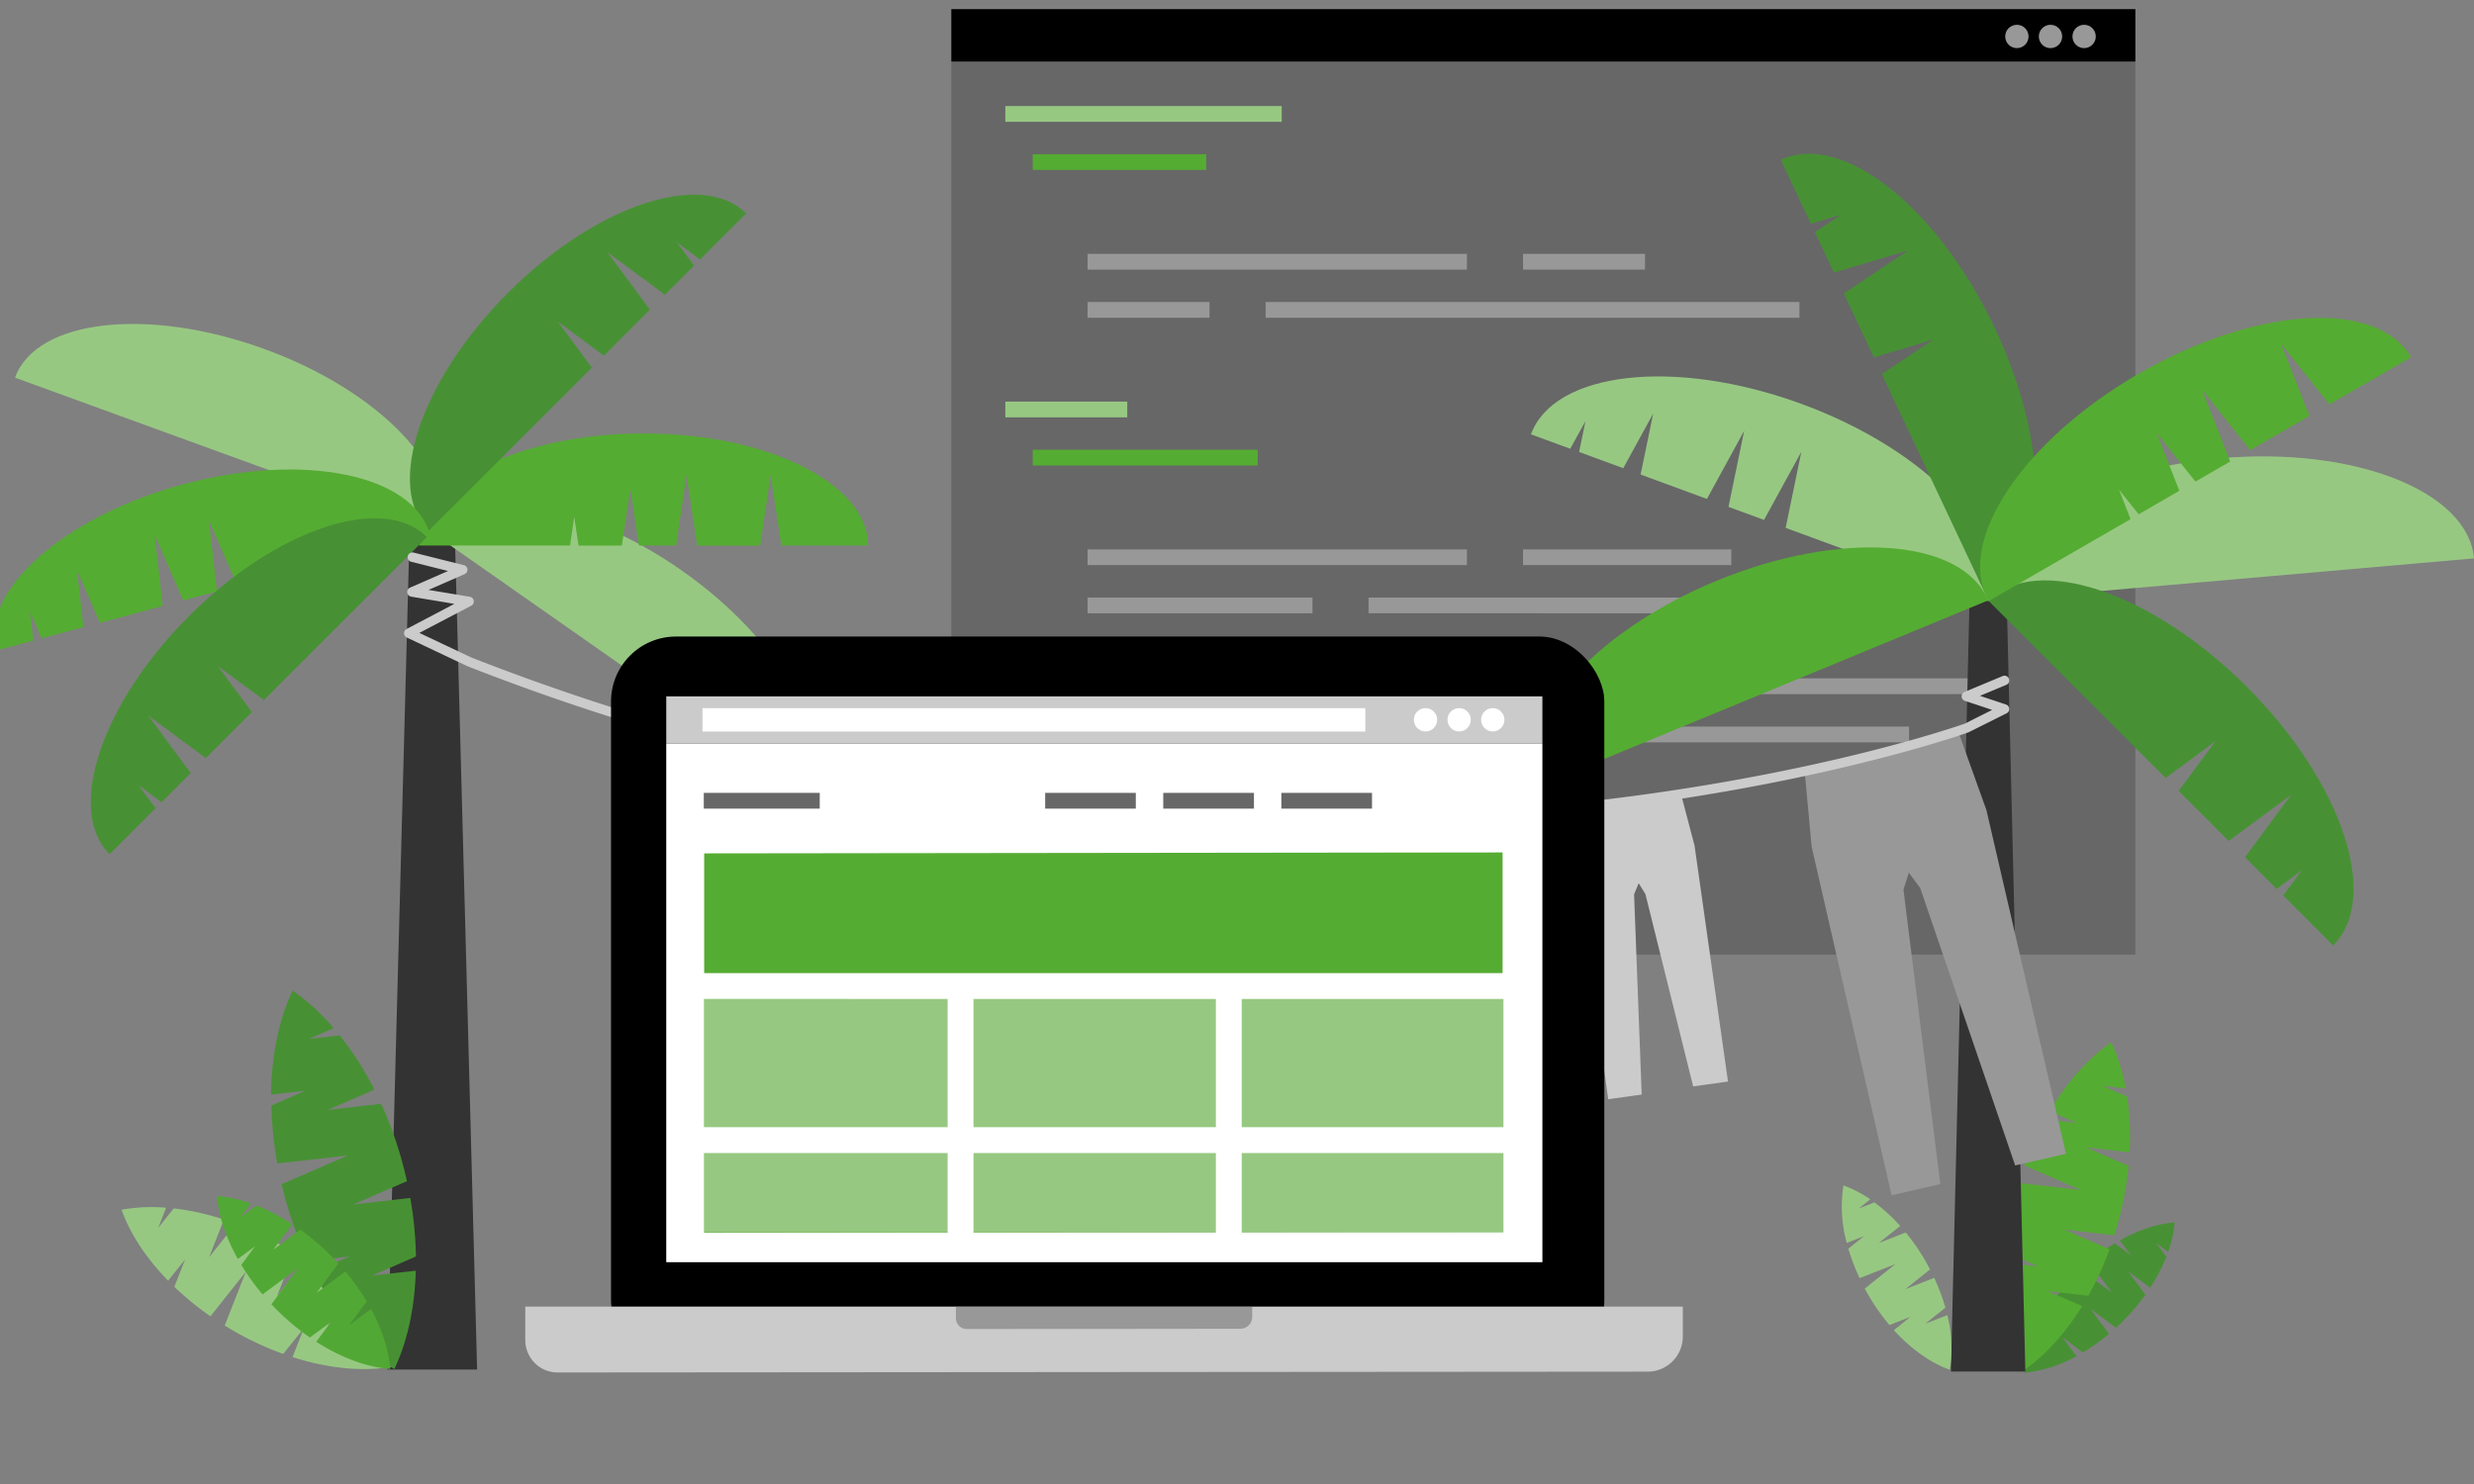
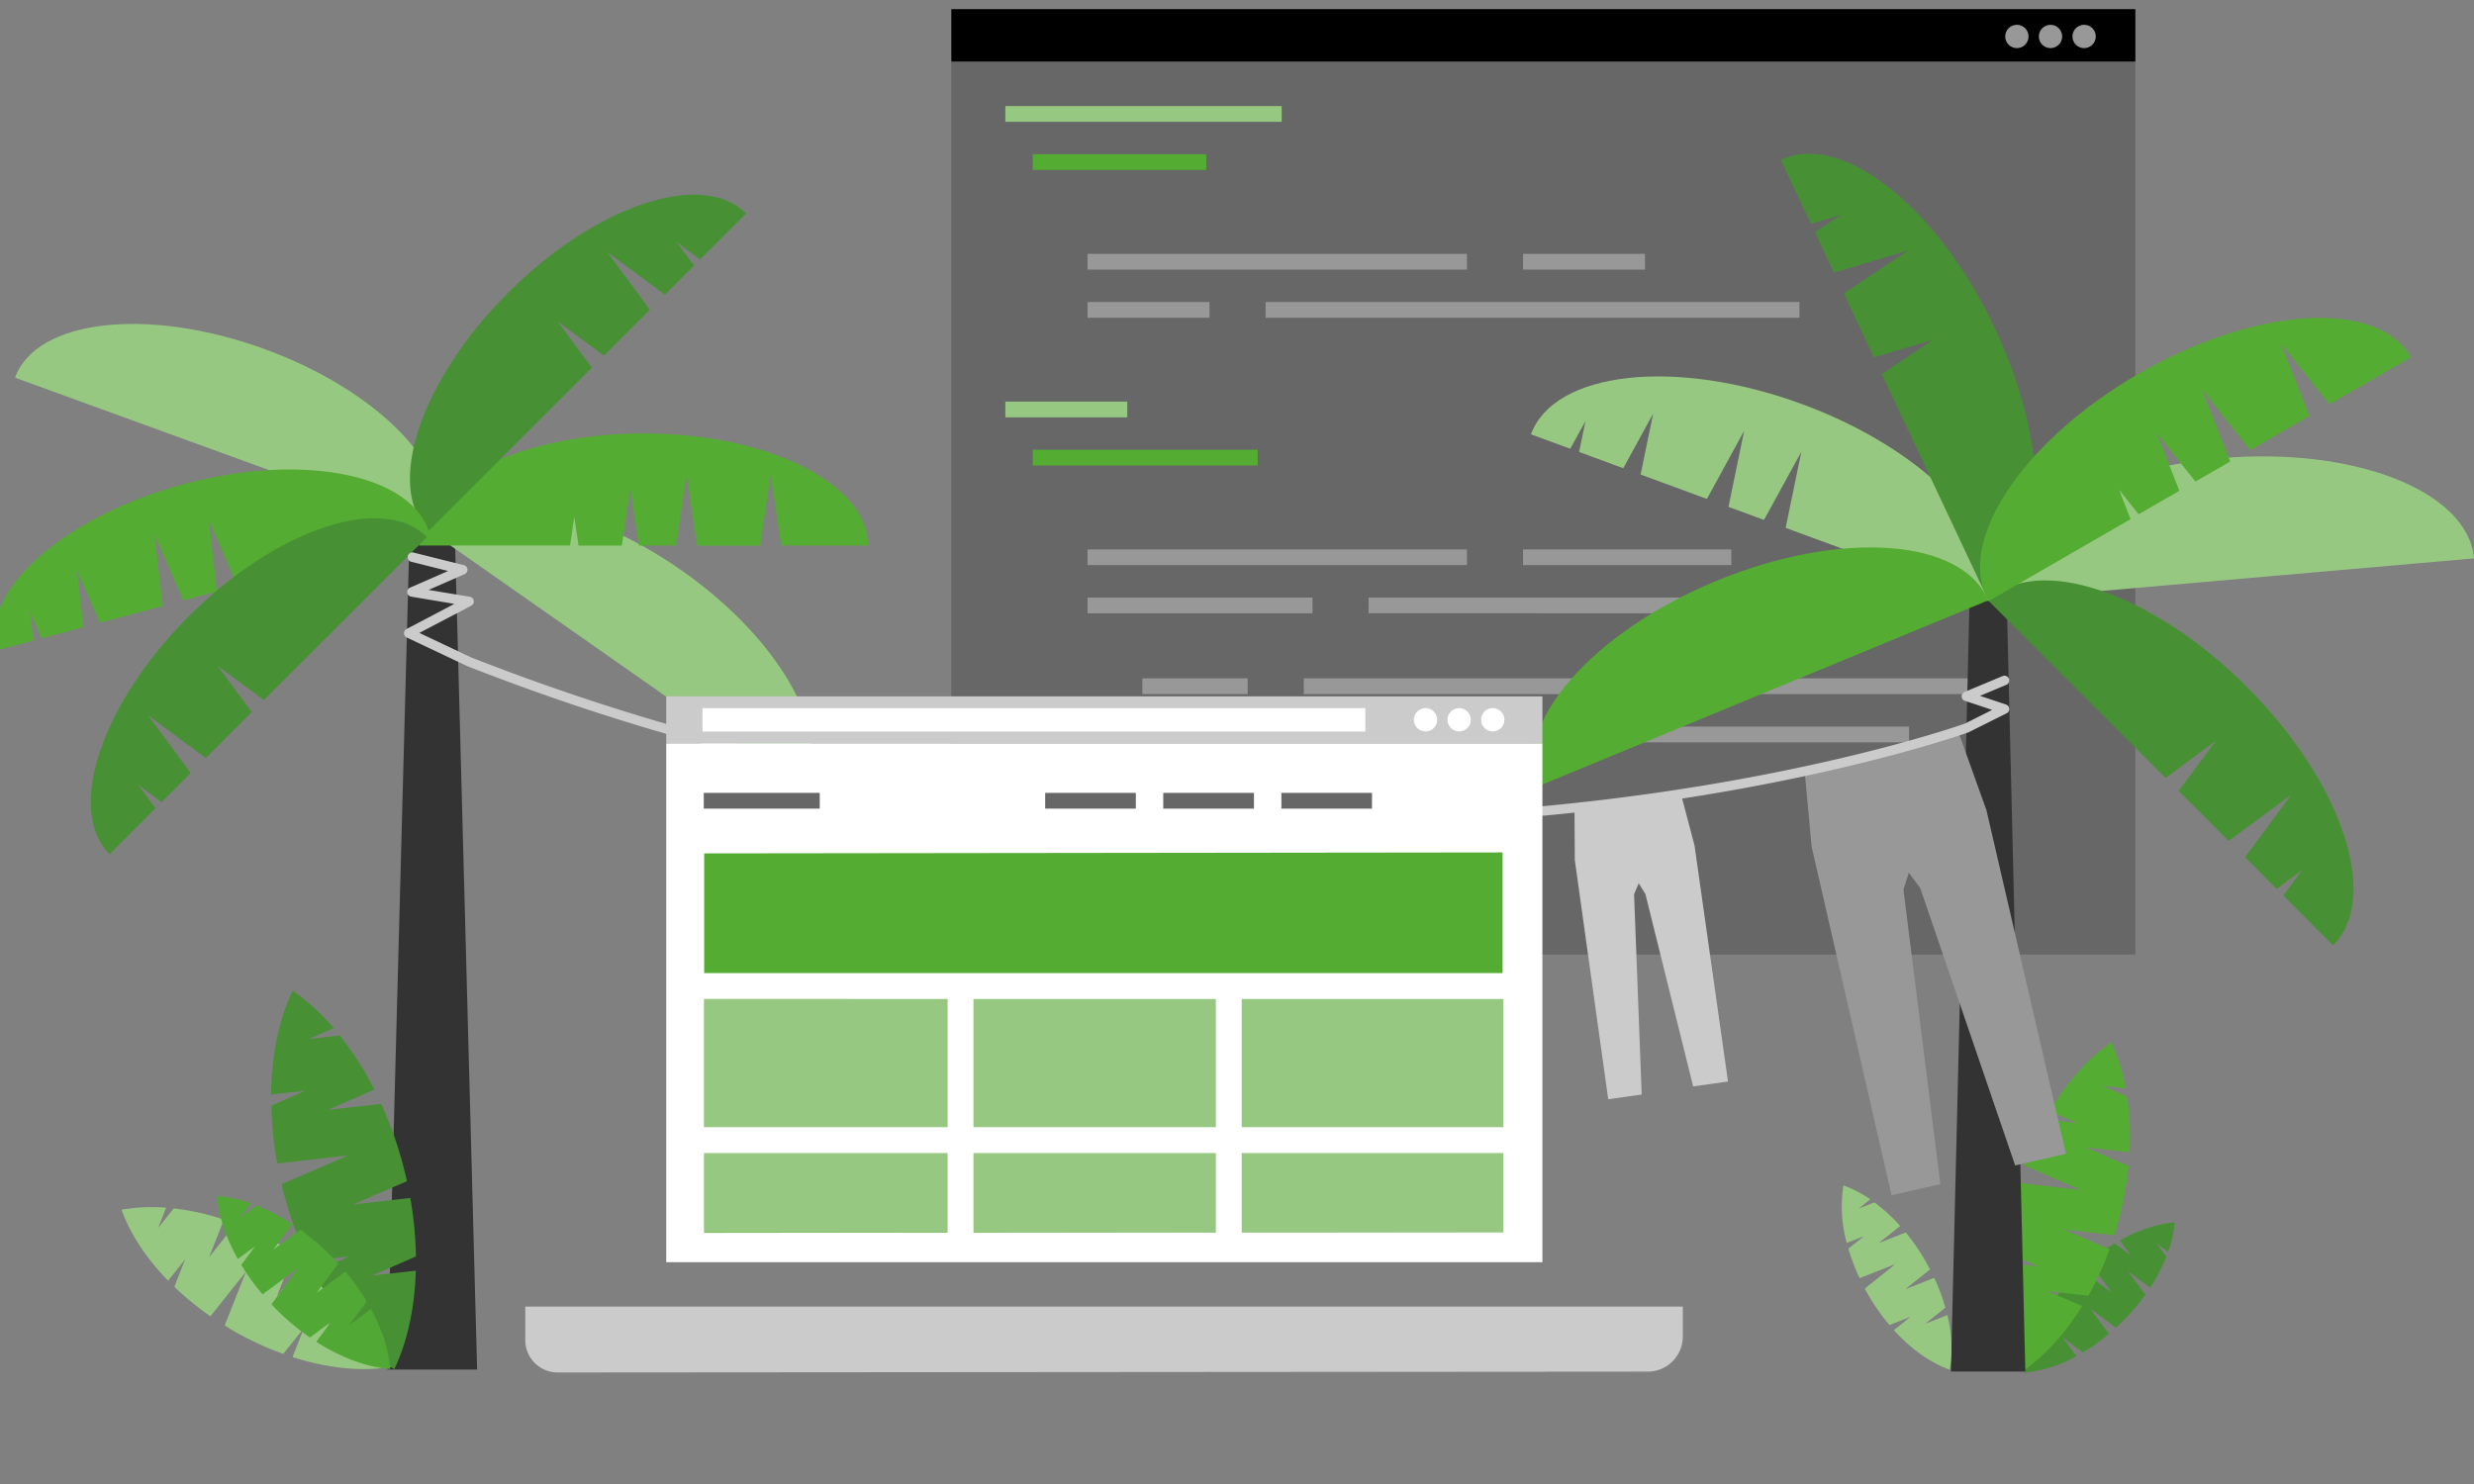
<svg xmlns="http://www.w3.org/2000/svg" viewBox="0 0 1000 600">
  <rect x="0" y="0" width="1000" height="600" fill="#808080" stroke="none" />
  <path fill="#676767" d="M384.53 24.88h478.59v361.06H384.53z" />
  <path d="M384.53 3.69h478.59v21.2H384.53z" />
  <path fill="#989898" d="M615.61 102.63h49.3V109h-49.3zm-176.02 0h153.35V109H439.59z" />
  <path fill="#55ac32" d="M417.44 62.35h70.11v6.37h-70.11z" />
  <path fill="#97c882" d="M406.36 42.88h111.72v6.37H406.36z" />
  <path fill="#989898" d="M511.56 122.1h215.78v6.37H511.56zm-71.97 0h49.3v6.37h-49.3z" />
  <path fill="#55ac32" d="M417.44 181.84h90.92v6.37h-90.92z" />
  <path fill="#97c882" d="M406.36 162.37h49.29v6.37h-49.29z" />
  <path fill="#989898" d="M615.61 222.12h84.2v6.37h-84.2zm-176.02 0h153.35v6.37H439.59zm113.59 19.47h174.17v6.37H553.18zm-113.59 0h90.92v6.37h-90.92zM527 274.28h272.51v6.37H527zm-65.25 0h42.57v6.37h-42.57zm191.12 19.47h118.78v6.37H652.87zm-191.12 0H630.2v6.37H461.75z" />
  <path d="M833.57 540.61l8.37 6.21a79.78 79.78 0 0 0 10.48-7.52L845 529.21l10.3 7.61a86.75 86.75 0 0 0 11.89-13.36l-7-9.45 8.93 6.61a69.57 69.57 0 0 0 6.52-12.52l-4.06-5.48 4.78 3.52a47.2 47.2 0 0 0 2.64-11.91c-6.91.55-14.55 3-22.12 7.3l4.44 6-6.51-4.8a79.67 79.67 0 0 0-10.36 7.45l9.27 12.53L841 513.3a85.59 85.59 0 0 0-11.64 13.5l5.41 7.32-6.91-5.1c-5.67 8.81-9 17.9-9.61 26a54.3 54.3 0 0 0 21.06-6.72z" fill="#479134" />
  <path d="M827.59 522l16.54 1.86a128 128 0 0 0 8.55-18.77l-18.42-8 20.36 2.32a138 138 0 0 0 5.77-28l-17.28-7.51 17.67 2a111.17 111.17 0 0 0-1-22.55l-10-4.35 9.45 1.08a75.62 75.62 0 0 0-5.87-18.63c-9.14 6.27-17.72 15.85-24.84 27.81l11 4.79-12.88-1.47a129.58 129.58 0 0 0-8.36 18.63l22.87 9.93-25.2-2.86a135.65 135.65 0 0 0-5.34 28l13.39 5.8-13.66-1.55c-.82 16.77 1.86 32 7.45 43.69 8.69-6 16.92-15 23.81-26.16z" fill="#55ac32" />
  <path d="M640.85 170.28l-2.57 12.46 17.85 6.56 12.09-22.08-5.08 24.65 26.8 9.85L705 174.18l-6.34 30.76 14.36 5.27 15.09-27.54-6.34 30.76 82 30.13c9.38-25.54-24.41-61.46-75.5-80.22s-100.08-13.27-109.46 12.27l15.89 5.83z" fill="#97c882" />
  <path fill="#333" d="M788.56 554.52h30.09l-7.51-311.64h-15.05l-7.53 311.64z" />
  <path d="M693.72 234.87c50.29-20.79 99.46-17.25 109.89 7.88L621.47 318c-10.38-25.11 21.96-62.34 72.25-83.13z" fill="#55ac32" />
  <path d="M897.56 185.27c54.21-4.74 100.08 13.38 102.44 40.49l-196.3 17.17c-2.35-27.1 39.66-52.93 93.86-57.66z" fill="#97c882" />
  <path d="M744.18 86.8L732 90.46l28.63 60.79 20.93-14-24.11 7.24-12.18-25.84 26.11-17.44-30.1 9-21.47-45.57c24.62-11.6 63.36 18.9 86.55 68.12s22 98.52-2.57 110.12l-70.18-149z" fill="#479134" />
  <path d="M930.46 351.82l-7.56 10.26-47.51-47.55 20.24-15-15 20.24L900.85 340l25.26-18.66-18.66 25.25 35.62 35.65c19.24-19.25 3.65-66-34.83-104.5S823 223.66 803.75 242.91l116.46 116.47z" fill="#479134" />
  <path d="M856.53 198l7.93 9.93 16.45-9.5-9.2-23.43 15.68 19.7 14.08-8.11L890 157.41 909.53 182l23.94-13.82L922 138.94l19.56 24.56 33-19.05c-13.61-23.59-62.83-20.61-110 6.6s-74.3 68.36-60.7 91.95l57.32-33.1z" fill="#55ac32" />
  <path d="M778.19 535.21l8.15-6.49a81.14 81.14 0 0 0-4.52-12.07l-11.69 4.59 10-8-1.87-3.42a85.06 85.06 0 0 0-7.94-11.52l-10.94 4.29 8.69-6.92a70.18 70.18 0 0 0-10.41-9.53l-6.35 2.49 4.65-3.73a47.41 47.41 0 0 0-10.83-5.62 55.39 55.39 0 0 0 1.33 23.26l7-2.75-6.34 5.05a81.23 81.23 0 0 0 4.54 11.94l14.51-5.71-12.43 9.93a86.35 86.35 0 0 0 10 14.75l8.48-3.34-6.71 5.39c7.05 7.75 15 13.3 22.61 16a54.23 54.23 0 0 0-1-22.08z" fill="#97c882" />
  <path fill="#333" d="M192.85 553.72h-36.29l9.06-340.24h18.15l9.08 340.24z" />
  <path d="M106.83 141.09c-47.09-17.14-92.2-12-100.77 11.6l170.52 62.08c8.56-23.57-22.66-56.55-69.75-73.68z" fill="#97c882" />
  <path d="M275.52 230.63c-41-28.74-86-35.39-100.34-14.9l148.64 104.13c14.37-20.56-7.26-60.49-48.3-89.23z" fill="#97c882" />
  <path d="M232.11 209l1.74 11.59h17.5l3.44-22.93 3.48 22.9h15l4.24-28.56 4.29 28.6h25.45l4.25-28.6 4.3 28.56h35.08c0-25-40.61-45.32-90.75-45.32s-90.71 20.29-90.71 45.32h61z" fill="#55ac32" />
  <path d="M273.57 97.93l9.42 7-43.75 43.76L225.45 130l18.62 13.78 18.6-18.6-17.17-23.24 23.26 17.19 32.82-32.83c-17.71-17.72-60.8-3.36-96.23 32.08s-49.79 78.52-32.07 96.23l107.26-107.26z" fill="#479134" />
  <path d="M12.16 247.35l4.67 10.74 16.92-4.53-2.62-23 9.26 21.26 25.4-6.82-3.26-28.73 11.55 26.51 13.62-3.65-3.27-28.71L96 236.89l77.71-20.83c-6.48-24.21-51-33.31-99.39-20.33s-82.4 43.1-75.9 67.27l15.06-4z" fill="#55ac32" />
  <path d="M55.9 317.37l7 9.43 43.73-43.8L88 269.26l13.79 18.62-18.62 18.6-23.27-17.19 17.19 23.25-32.81 32.83c-17.72-17.71-3.36-60.8 32.07-96.23s78.52-49.73 96.24-32L65.32 324.36z" fill="#479134" />
  <path d="M132.52 536.05l5.59-14.28a117.84 117.84 0 0 0-14.66-12.09l-11.52 14.48 6.9-17.56q-2.39-1.53-4.9-3a127 127 0 0 0-18.63-8.84l-10.79 13.56 6-15.24a102.08 102.08 0 0 0-20.29-4.51l-6.29 7.89 3.21-8.16a69.71 69.71 0 0 0-18 .8c3.4 9.62 9.87 19.54 18.82 28.7l6.87-8.62-4.35 11.1a119.69 119.69 0 0 0 14.58 11.91l14.32-18-8.55 21.73c1.08.67 2.17 1.33 3.28 2a126.06 126.06 0 0 0 20.37 9.48l8.39-10.47-4.63 11.76c14.71 4.71 28.9 6 40.64 3.79-3.25-9.19-9.31-18.63-17.59-27.43z" fill="#97c882" />
  <path d="M150.55 515.69l17.57-7.69a148.91 148.91 0 0 0-2.28-23.65l-23 2.61 21.65-9.39c-.51-2.32-1.08-4.64-1.71-7a157 157 0 0 0-8.69-24.28l-21.5 2.44 18.76-8.17a128.34 128.34 0 0 0-14-21.92l-12.49 1.42 10-4.35a86.91 86.91 0 0 0-16.57-15.19c-5.49 11.52-8.54 26-8.73 42l13.8-1.52-13.66 6a150.54 150.54 0 0 0 2.38 23.4l28.56-3.23-26.82 11.63c.37 1.53.75 3.1 1.17 4.64a156.75 156.75 0 0 0 9.64 26.4l16.66-1.84-14.48 6.3c8.83 17.16 20.27 30.81 32.57 39.27 5.24-11 8.25-24.68 8.69-39.8z" fill="#479134" />
  <path d="M141.1 535.82l7.12-9.63a91.7 91.7 0 0 0-8.61-12.09L128 522.69l8.76-11.85c-1-1.1-2-2.17-3.11-3.25a98.52 98.52 0 0 0-12.27-10.44l-10.88 8.08 7.61-10.29a79.72 79.72 0 0 0-14.42-7.53l-6.32 4.67 4.07-5.51a54 54 0 0 0-13.7-3c.62 7.95 3.5 16.76 8.4 25.45l6.93-5.1-5.54 7.49a92.3 92.3 0 0 0 8.6 11.93l14.43-10.68-10.85 14.69c.69.72 1.38 1.43 2.08 2.14a98.71 98.71 0 0 0 13.46 11.28l8.44-6.21-5.87 7.94c10.14 6.48 20.57 10.31 29.89 11-.62-7.58-3.24-15.93-7.74-24.26z" fill="#52a835" />
  <path fill="#989898" d="M729.34 310.68l62.41-14.3 11.17 31.14 32.16 138.98-20.54 4.71-38.4-112.2-4.58-6.15-2.18 6.83 14.9 119.04-19.7 4.52-32.32-140.97-2.92-31.6z" />
  <path fill="#cccbcb" d="M636.41 326.26l42.84-5.99 5.69 21.61 13.52 95.4-14.08 1.97-19.29-77.73-2.72-4.42-1.87 4.47 3.08 80.97-13.53 1.89-13.51-96.74-.13-21.43z" />
  <path d="M533.72 334c-99.07 0-218.6-15.16-344.82-64.66l-24.48-11.59a1.92 1.92 0 0 1-.08-3.44l19.32-10.16-17.45-2.91a1.92 1.92 0 0 1-.45-3.66l15.36-6.72-15.05-3.76a1.93 1.93 0 0 1 .93-3.73l20.49 5.13a1.92 1.92 0 0 1 .3 3.63l-14.58 6.38 16.7 2.77a1.93 1.93 0 0 1 .58 3.61l-21 11 20.9 9.89c322.5 126.47 601.05 27.76 603.85 26.77l11-5.53-11-3.66a1.91 1.91 0 0 1-.13-3.6l15.37-6.42a1.92 1.92 0 0 1 1.48 3.55l-10.65 4.45 10.52 3.5a1.93 1.93 0 0 1 1.21 2.45 1.91 1.91 0 0 1-.95 1.1l-15.4 7.69C794 296.74 689 334 533.72 334z" fill="#cccbcb" />
  <circle cx="297.17" cy="317.91" r="4.25" fill="#fff" />
-   <rect x="246.98" y="257.36" width="401.49" height="294.76" rx="26.27" />
  <path d="M212.32 528.28v13.55a13.08 13.08 0 0 0 13.08 13.08l440.6-.34a14.2 14.2 0 0 0 14.2-14.2v-12.09z" fill="#cccbcb" />
-   <path d="M386.38 528.37v4.56a4.41 4.41 0 0 0 4.41 4.41l110.58-.12a4.78 4.78 0 0 0 4.78-4.78v-4.07z" fill="#989898" />
  <path fill="#cccbcb" d="M269.3 281.55h354.14v19.04H269.3z" />
  <path fill="#fff" d="M269.3 300.59h354.14v209.72H269.3z" />
  <path fill="#676767" d="M284.47 320.57h46.87v6.37h-46.87zm137.99 0h36.64v6.37h-36.64zm47.73 0h36.66v6.37h-36.66zm47.74 0h36.64v6.37h-36.64z" />
  <circle cx="603.38" cy="291.02" r="4.72" fill="#fff" />
  <circle cx="589.79" cy="291.02" r="4.72" fill="#fff" />
  <circle cx="576.2" cy="291.02" r="4.72" fill="#fff" />
  <circle cx="842.41" cy="14.74" r="4.72" fill="#989898" />
  <circle cx="828.82" cy="14.74" r="4.72" fill="#989898" />
  <circle cx="815.23" cy="14.74" r="4.72" fill="#989898" />
  <path fill="#fff" d="M283.95 286.32h267.92v9.46H283.95z" />
  <path fill="#55ac32" d="M607.35 498.07l-322.72.38V345.03l322.72-.38v153.42z" />
  <path fill="#97c882" d="M284.79 399.48H607.7v98.79H284.79z" />
  <path fill="#fff" d="M276.72 393.44h333.26v10.44H276.72zm0 62.3h333.26v10.44H276.72z" />
  <path fill="#fff" d="M383.04 398.66h10.44v102.83h-10.44zm108.42 0h10.44v102.83h-10.44z" />
</svg>